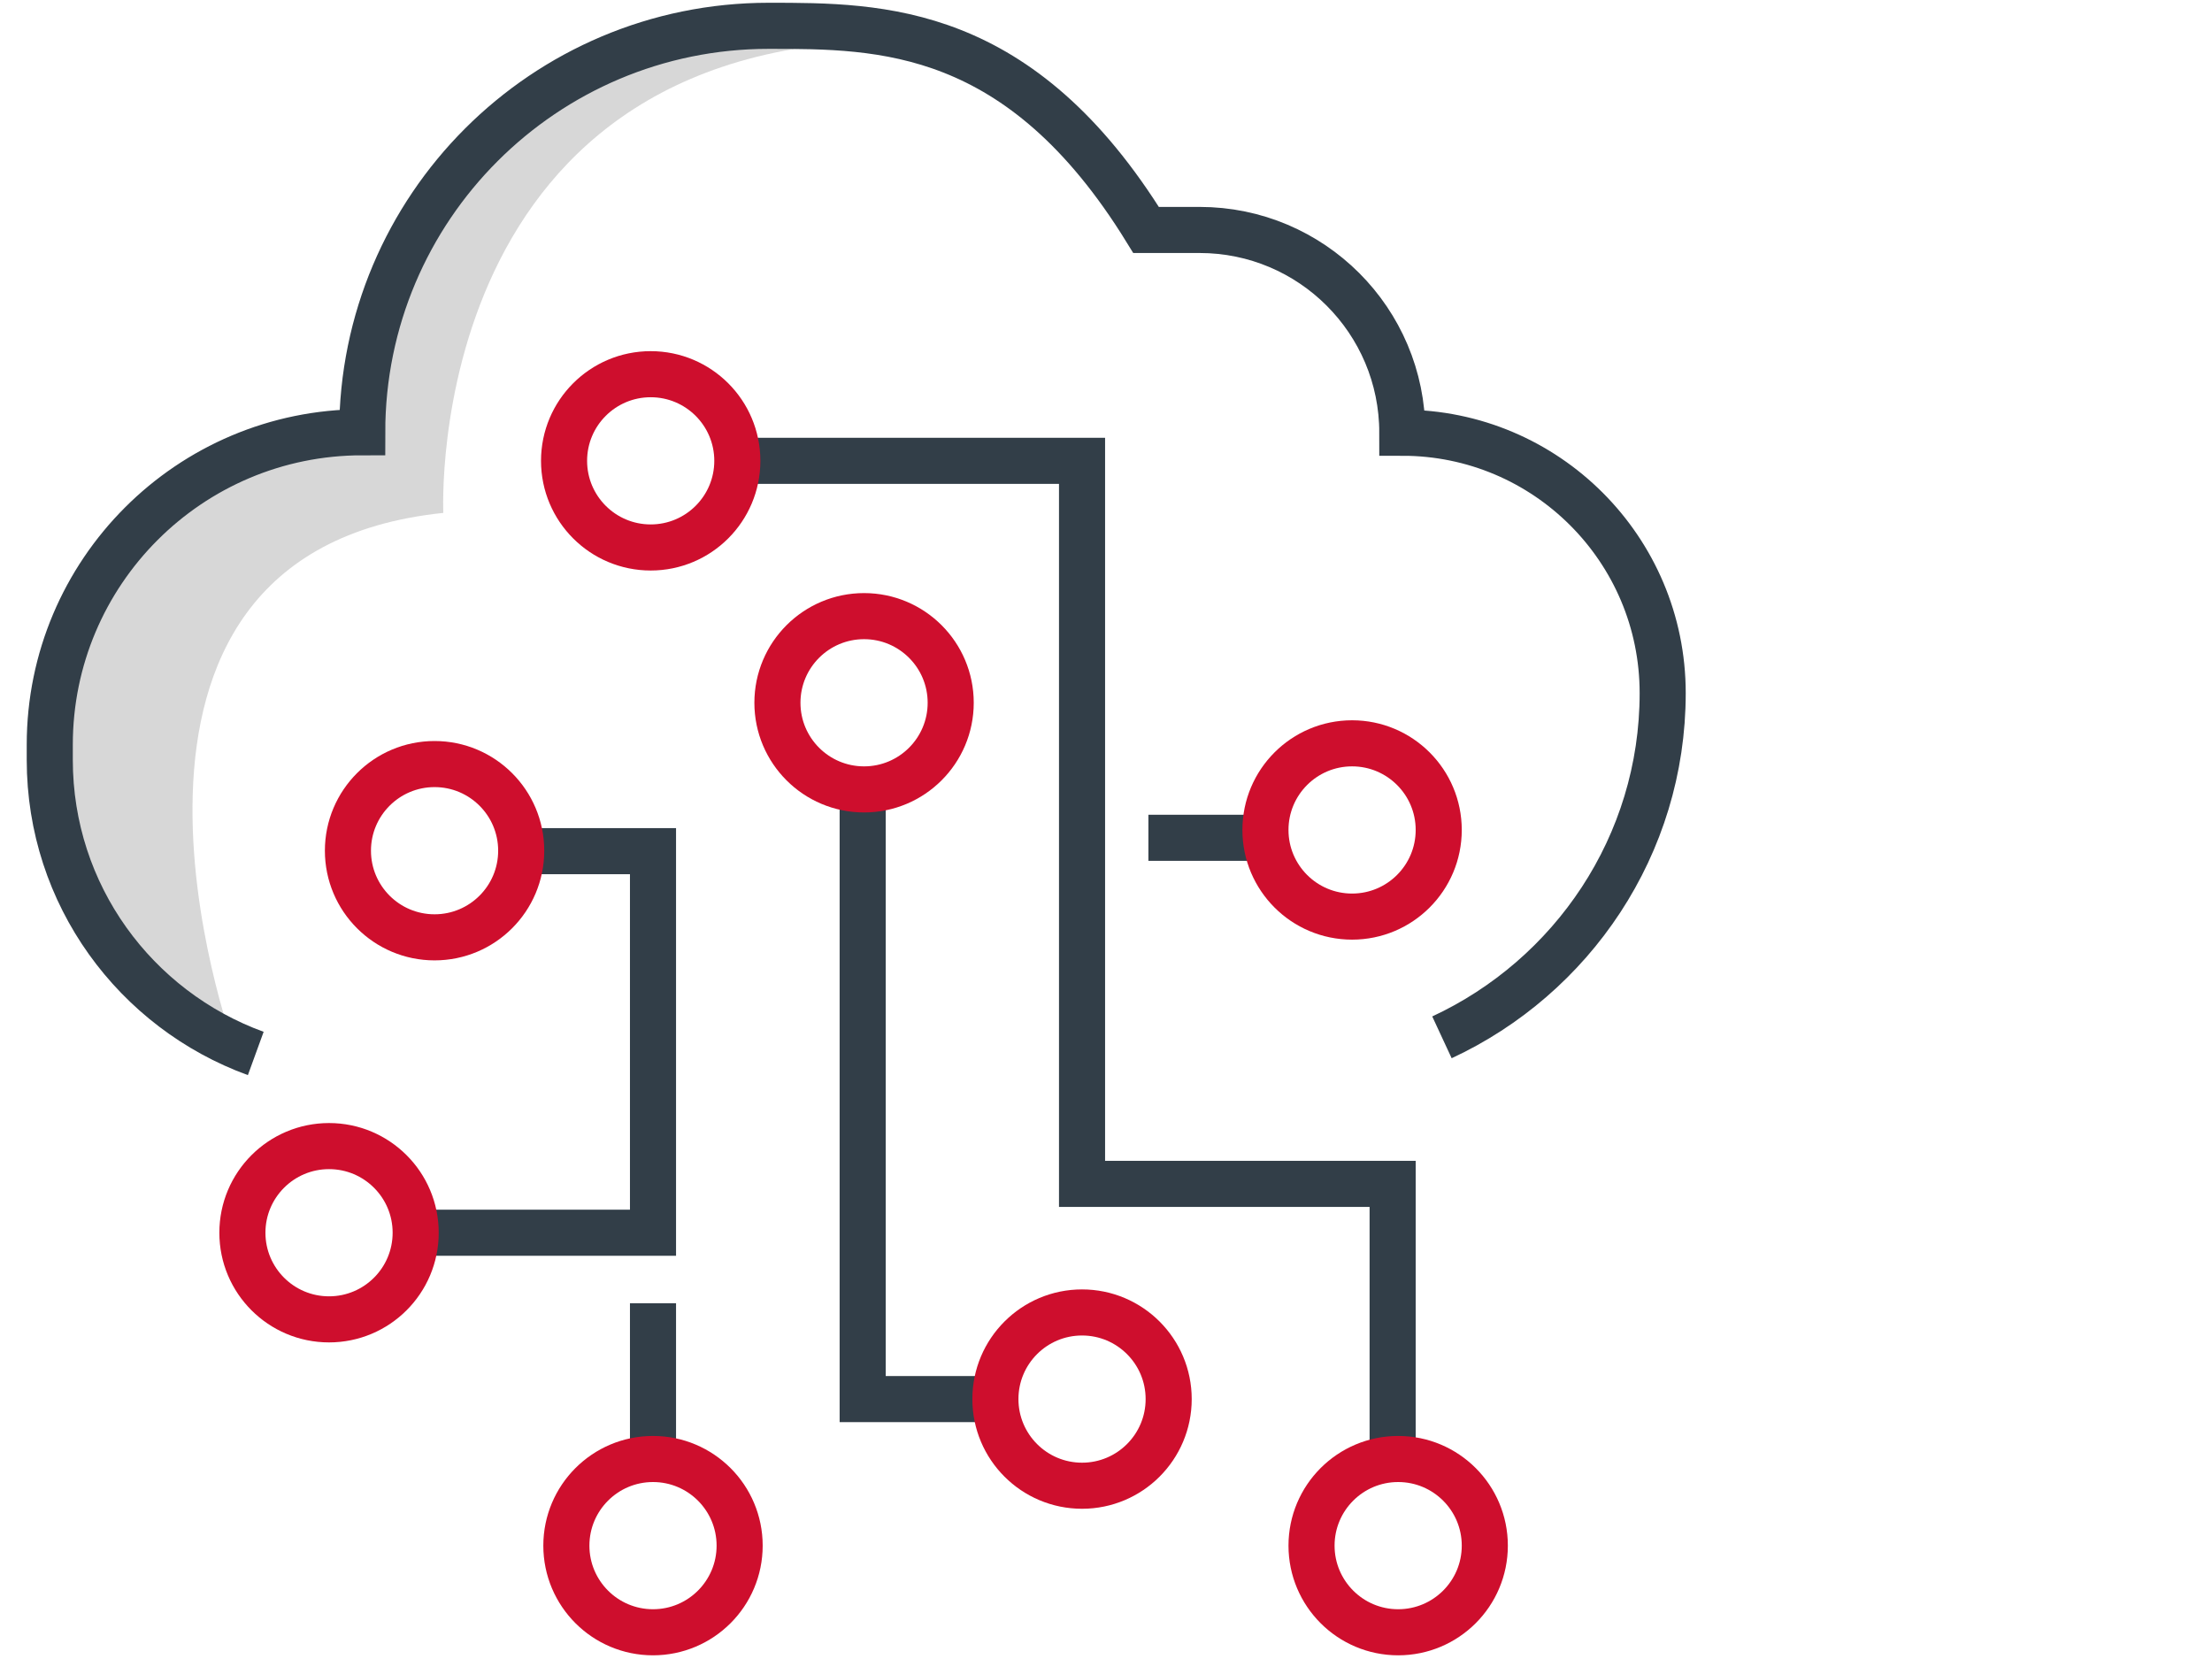
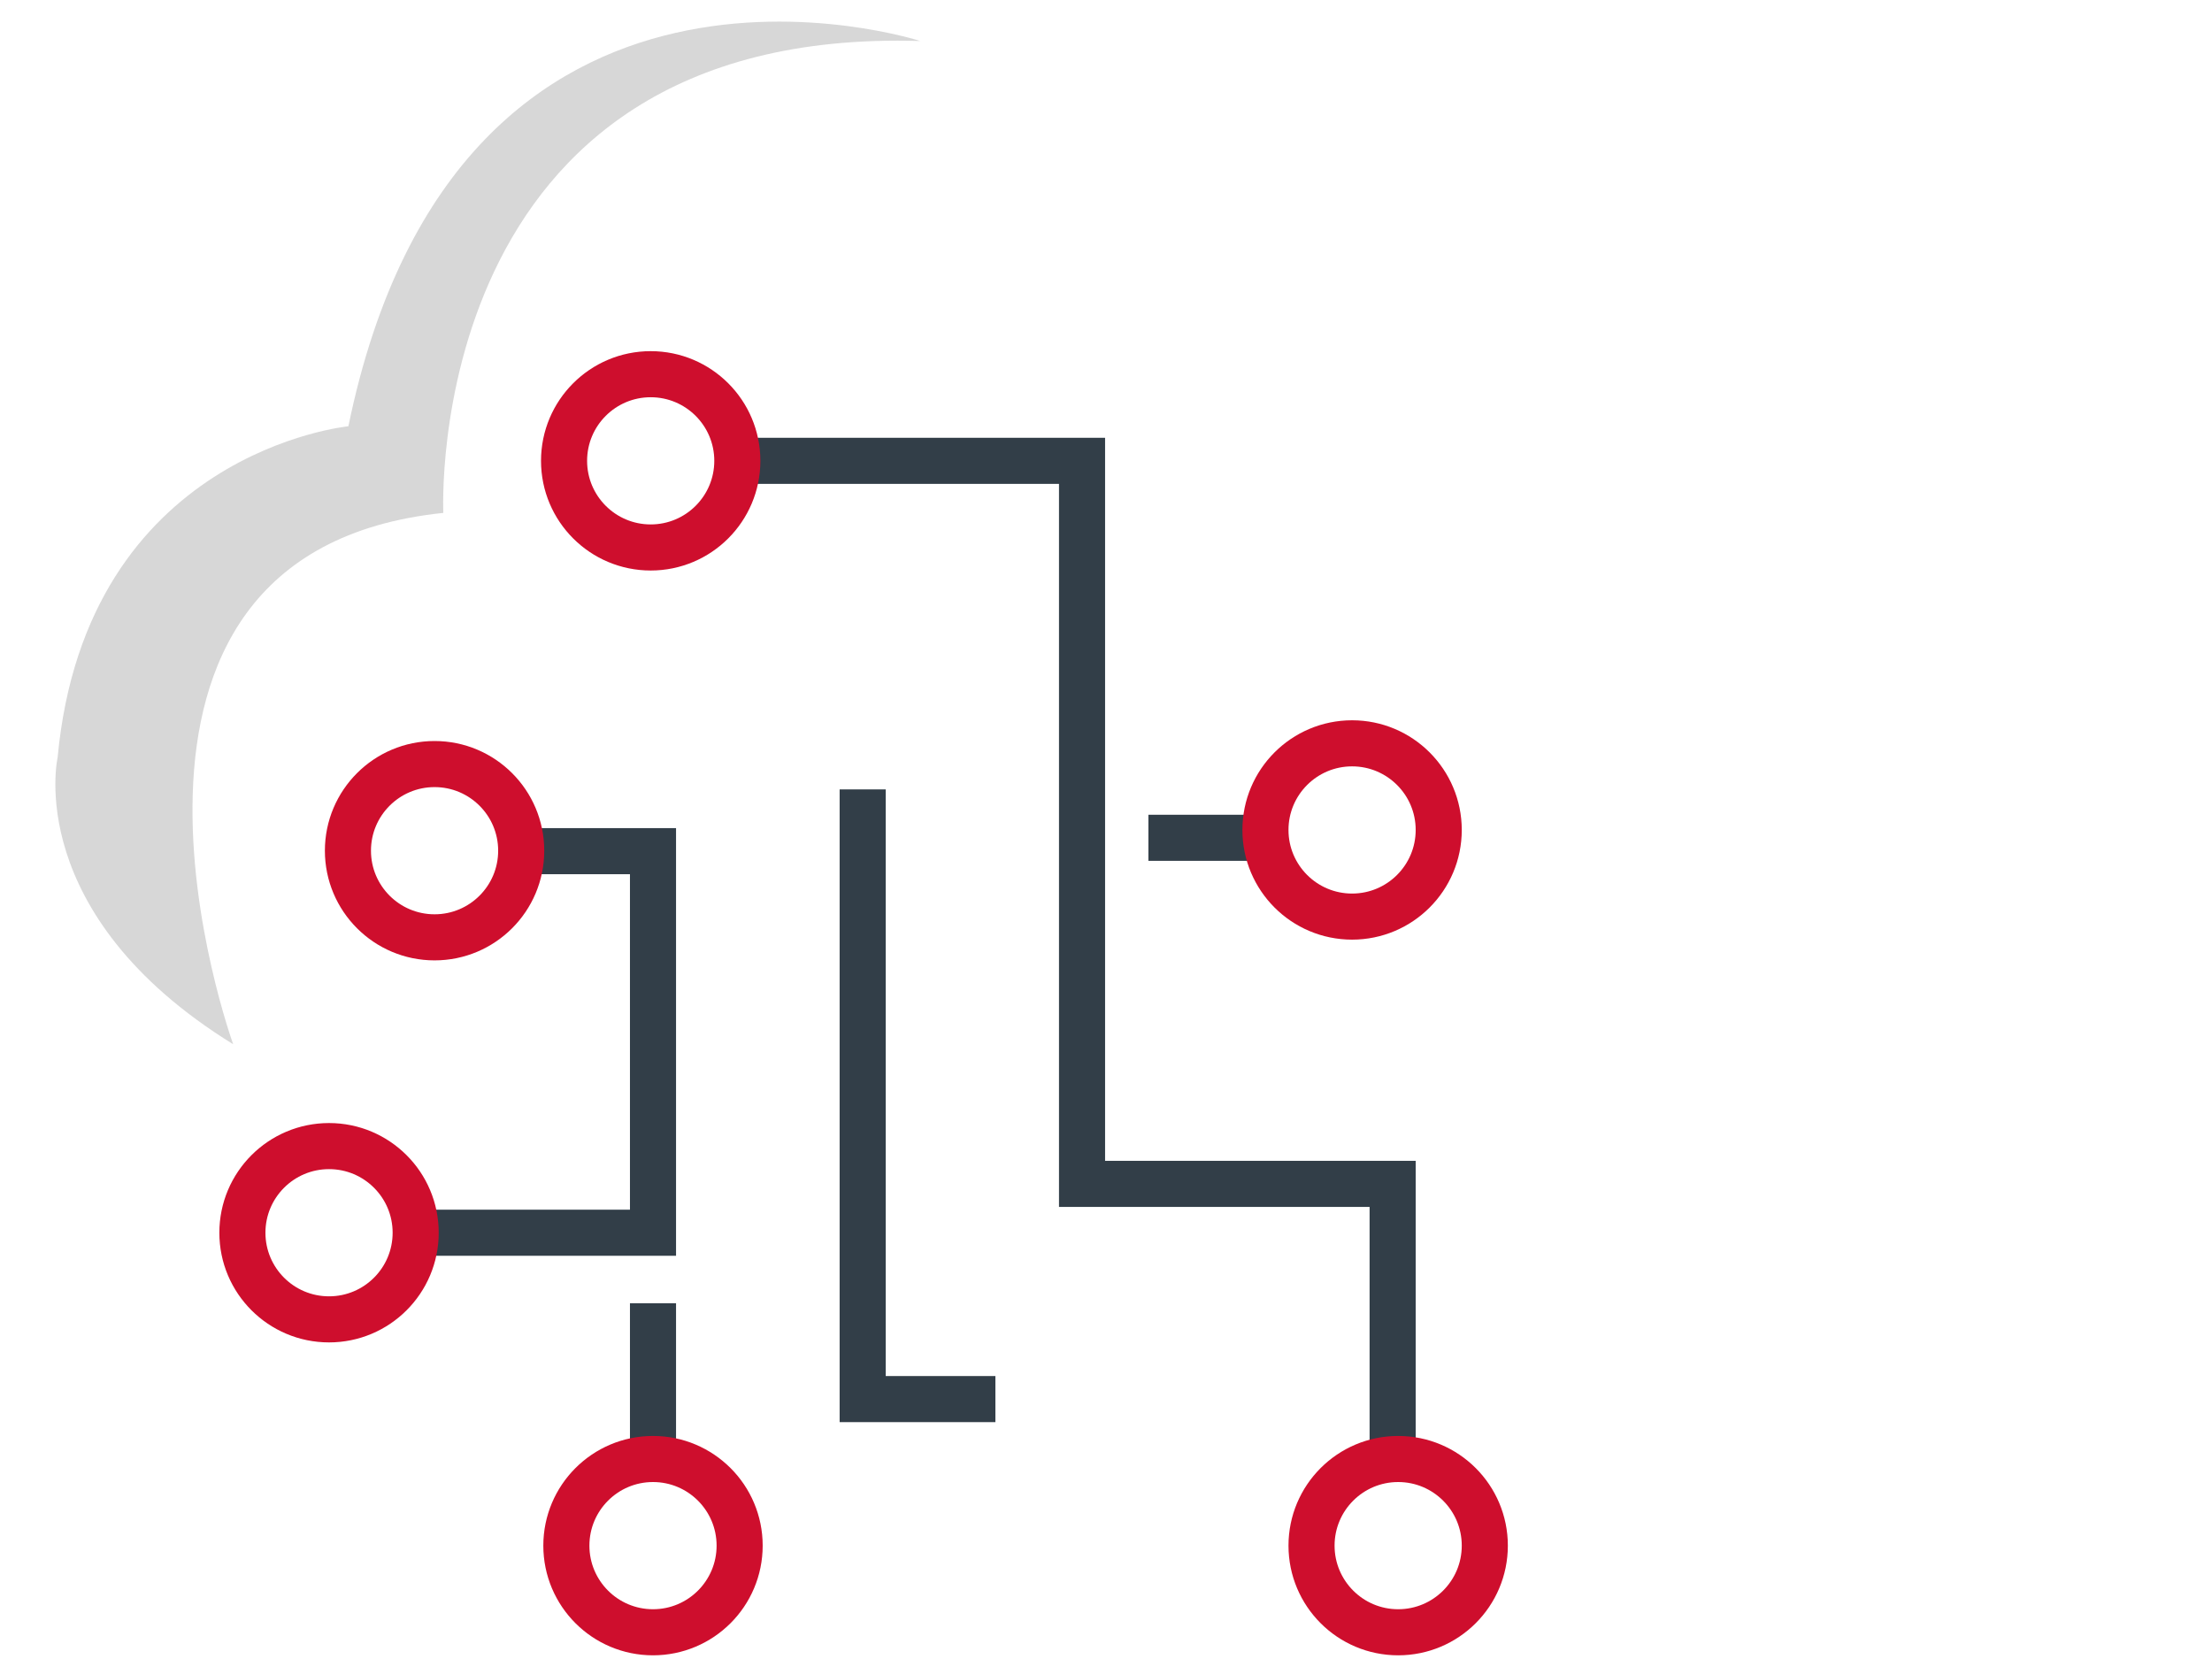
<svg xmlns="http://www.w3.org/2000/svg" id="Layer_1" data-name="Layer 1" viewBox="0 0 48 36">
  <defs>
    <style>
      .cls-1 {
        fill: #d7d7d7;
      }

      .cls-2 {
        stroke: #323e48;
      }

      .cls-2, .cls-3 {
        fill: none;
        stroke-miterlimit: 10;
      }

      .cls-3 {
        stroke: #ce0e2d;
      }
    </style>
  </defs>
  <path class="cls-1" d="M5.06,22.66S1.2,12,9.62,11.13c0,0-.5-10.57,10.35-10.24,0,0-10.02-3.26-12.41,8.36,0,0-5.69,.55-6.31,7.19,0,0-.77,3.39,3.81,6.22Z" />
-   <path class="cls-2" d="M31.29,22.51c2.82-1.31,4.79-4.16,4.79-7.47,0-3.12-2.53-5.65-5.65-5.65,0-2.43-1.97-4.4-4.4-4.4h-1.16C22.14,.56,19.12,.56,16.68,.56,11.81,.56,7.86,4.51,7.86,9.38c-3.75,0-6.78,3.04-6.78,6.78v.33c0,2.93,1.86,5.42,4.47,6.37" />
  <polyline class="cls-2" points="10.98 18.47 14.17 18.47 14.17 26.75 8.85 26.75" />
  <line class="cls-2" x1="14.17" y1="28.28" x2="14.17" y2="31.66" />
  <polyline class="cls-2" points="16.01 10 23.48 10 23.48 18.18 23.48 25.69 30.22 25.69 30.22 31.79" />
  <polyline class="cls-2" points="18.72 17.13 18.72 30.36 21.6 30.36" />
  <line class="cls-2" x1="24.92" y1="18.18" x2="27.45" y2="18.18" />
  <circle class="cls-3" cx="9.43" cy="18.46" r="1.88" />
  <circle class="cls-3" cx="14.12" cy="10" r="1.88" />
-   <circle class="cls-3" cx="18.75" cy="15.25" r="1.88" />
  <circle class="cls-3" cx="29.34" cy="18.01" r="1.88" />
  <circle class="cls-3" cx="30.34" cy="33.54" r="1.88" />
  <circle class="cls-3" cx="7.14" cy="26.75" r="1.88" />
  <circle class="cls-3" cx="14.17" cy="33.54" r="1.88" />
-   <circle class="cls-3" cx="23.48" cy="30.36" r="1.88" />
</svg>